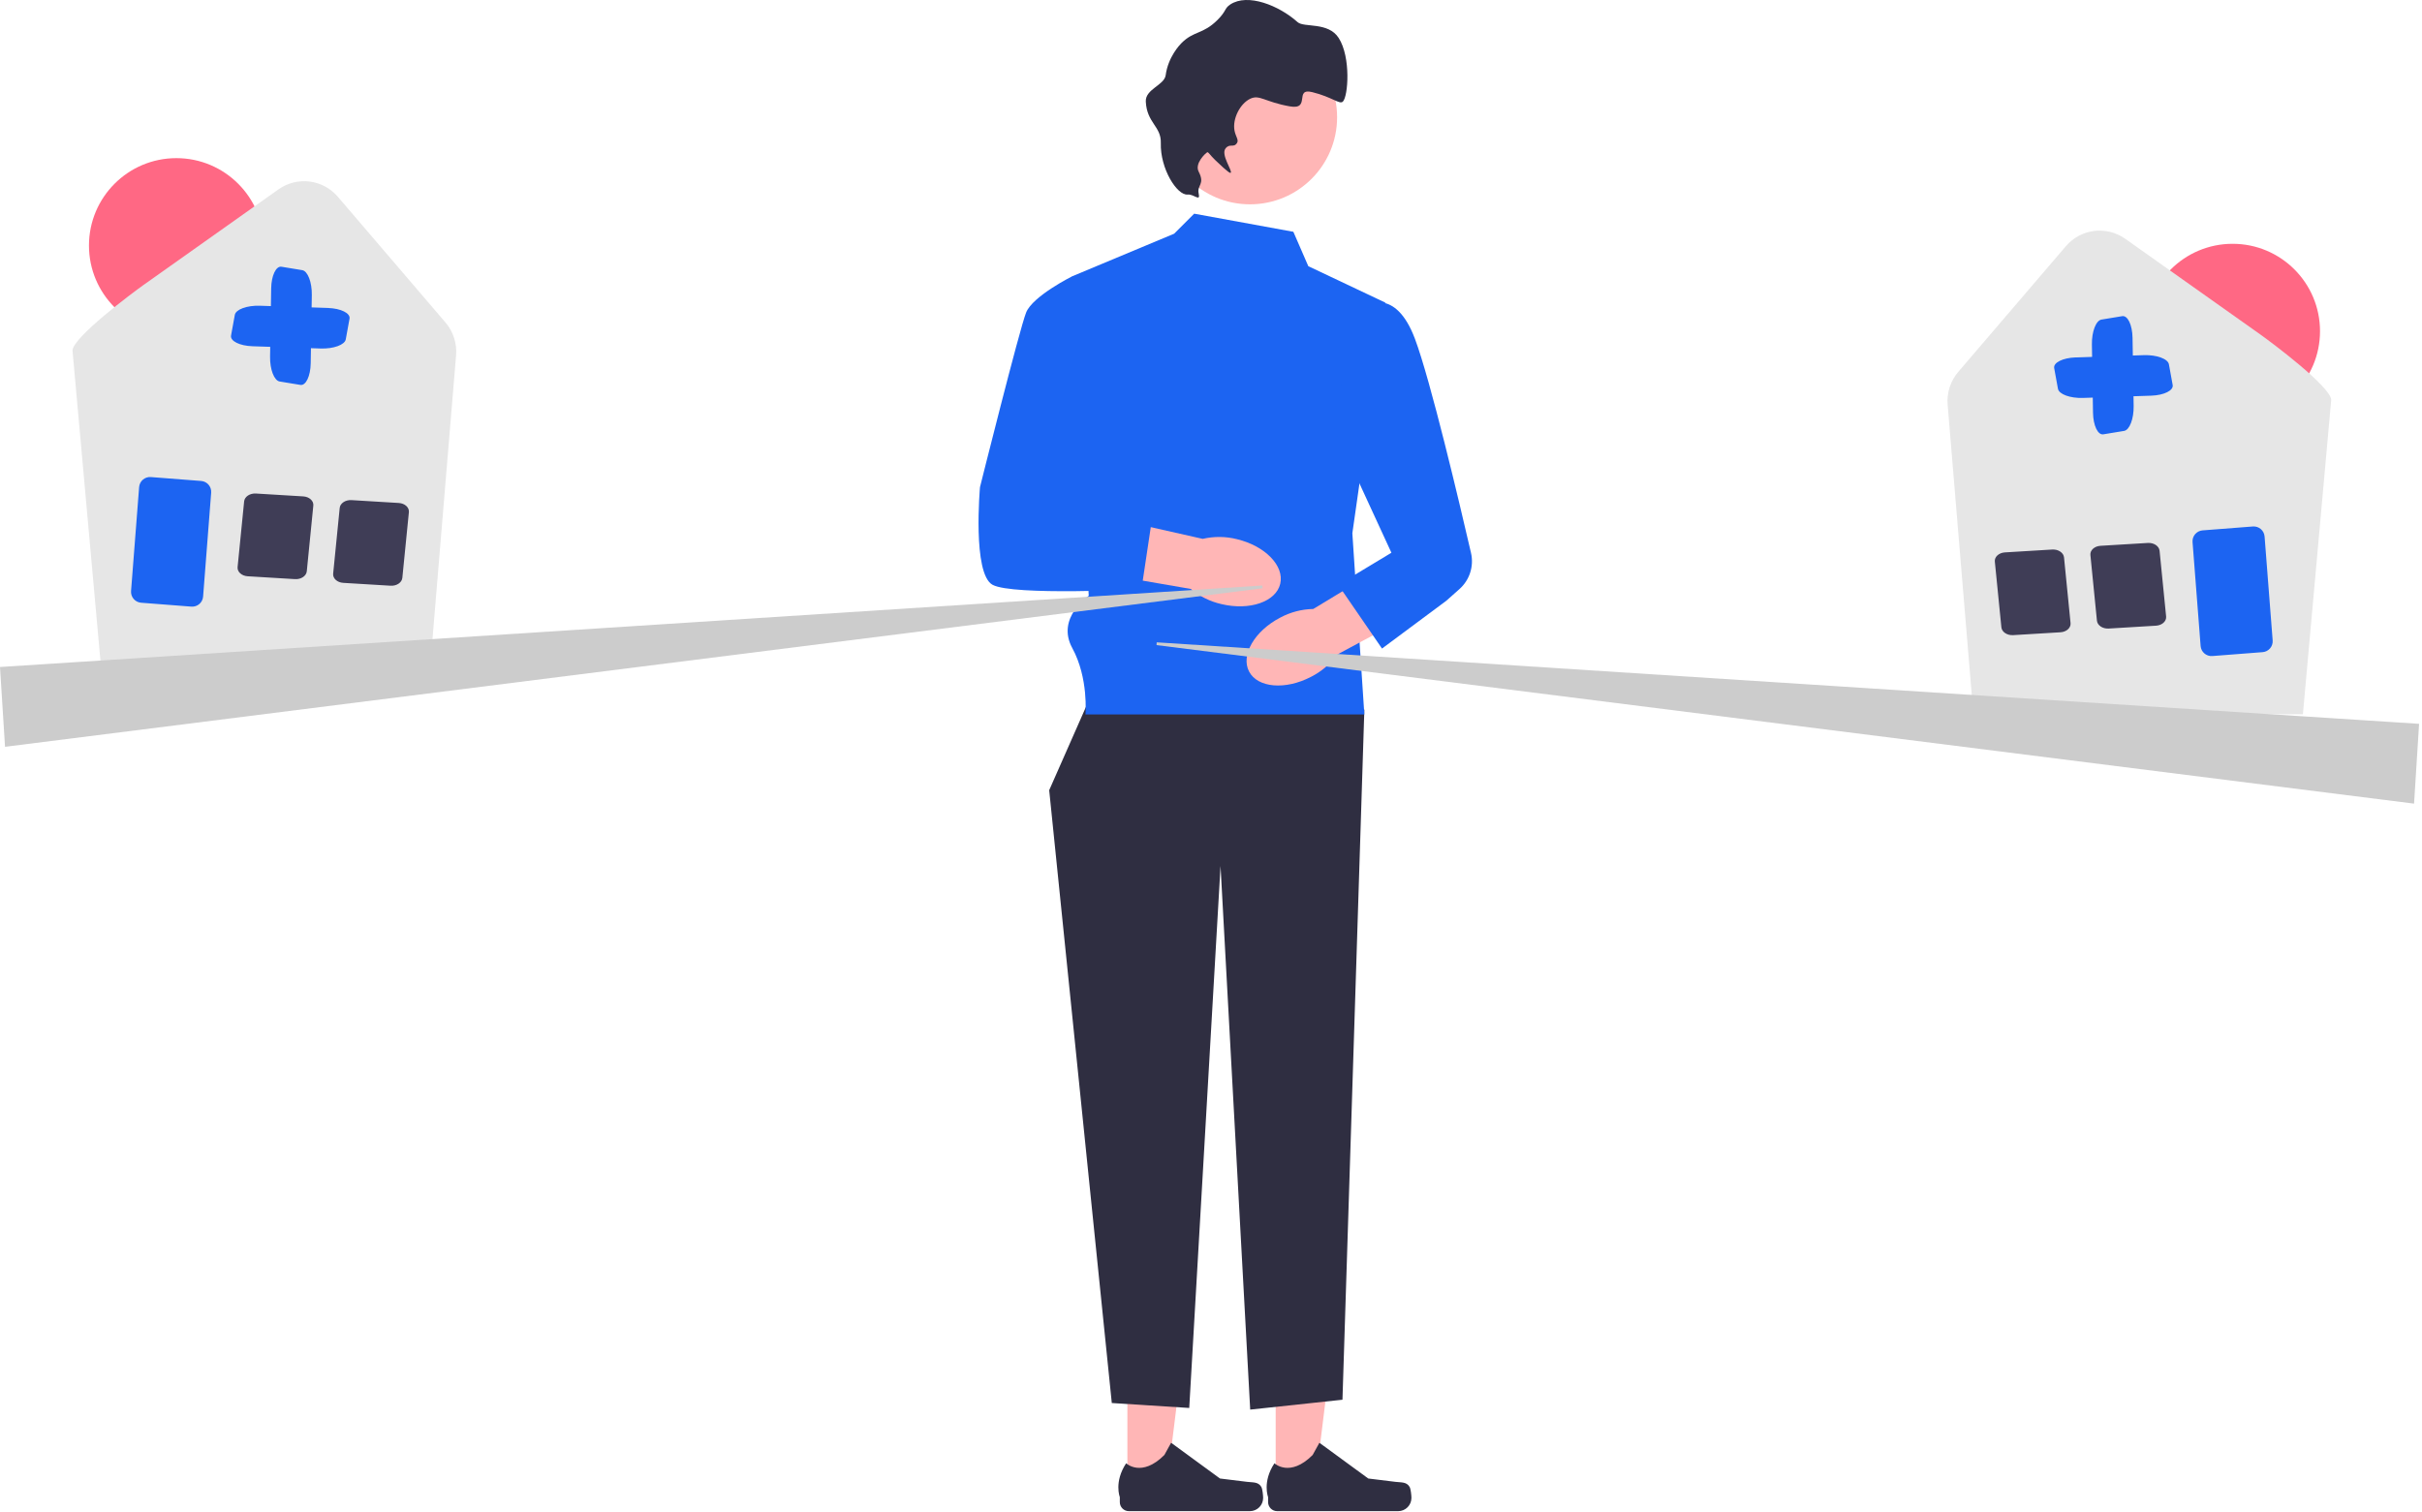
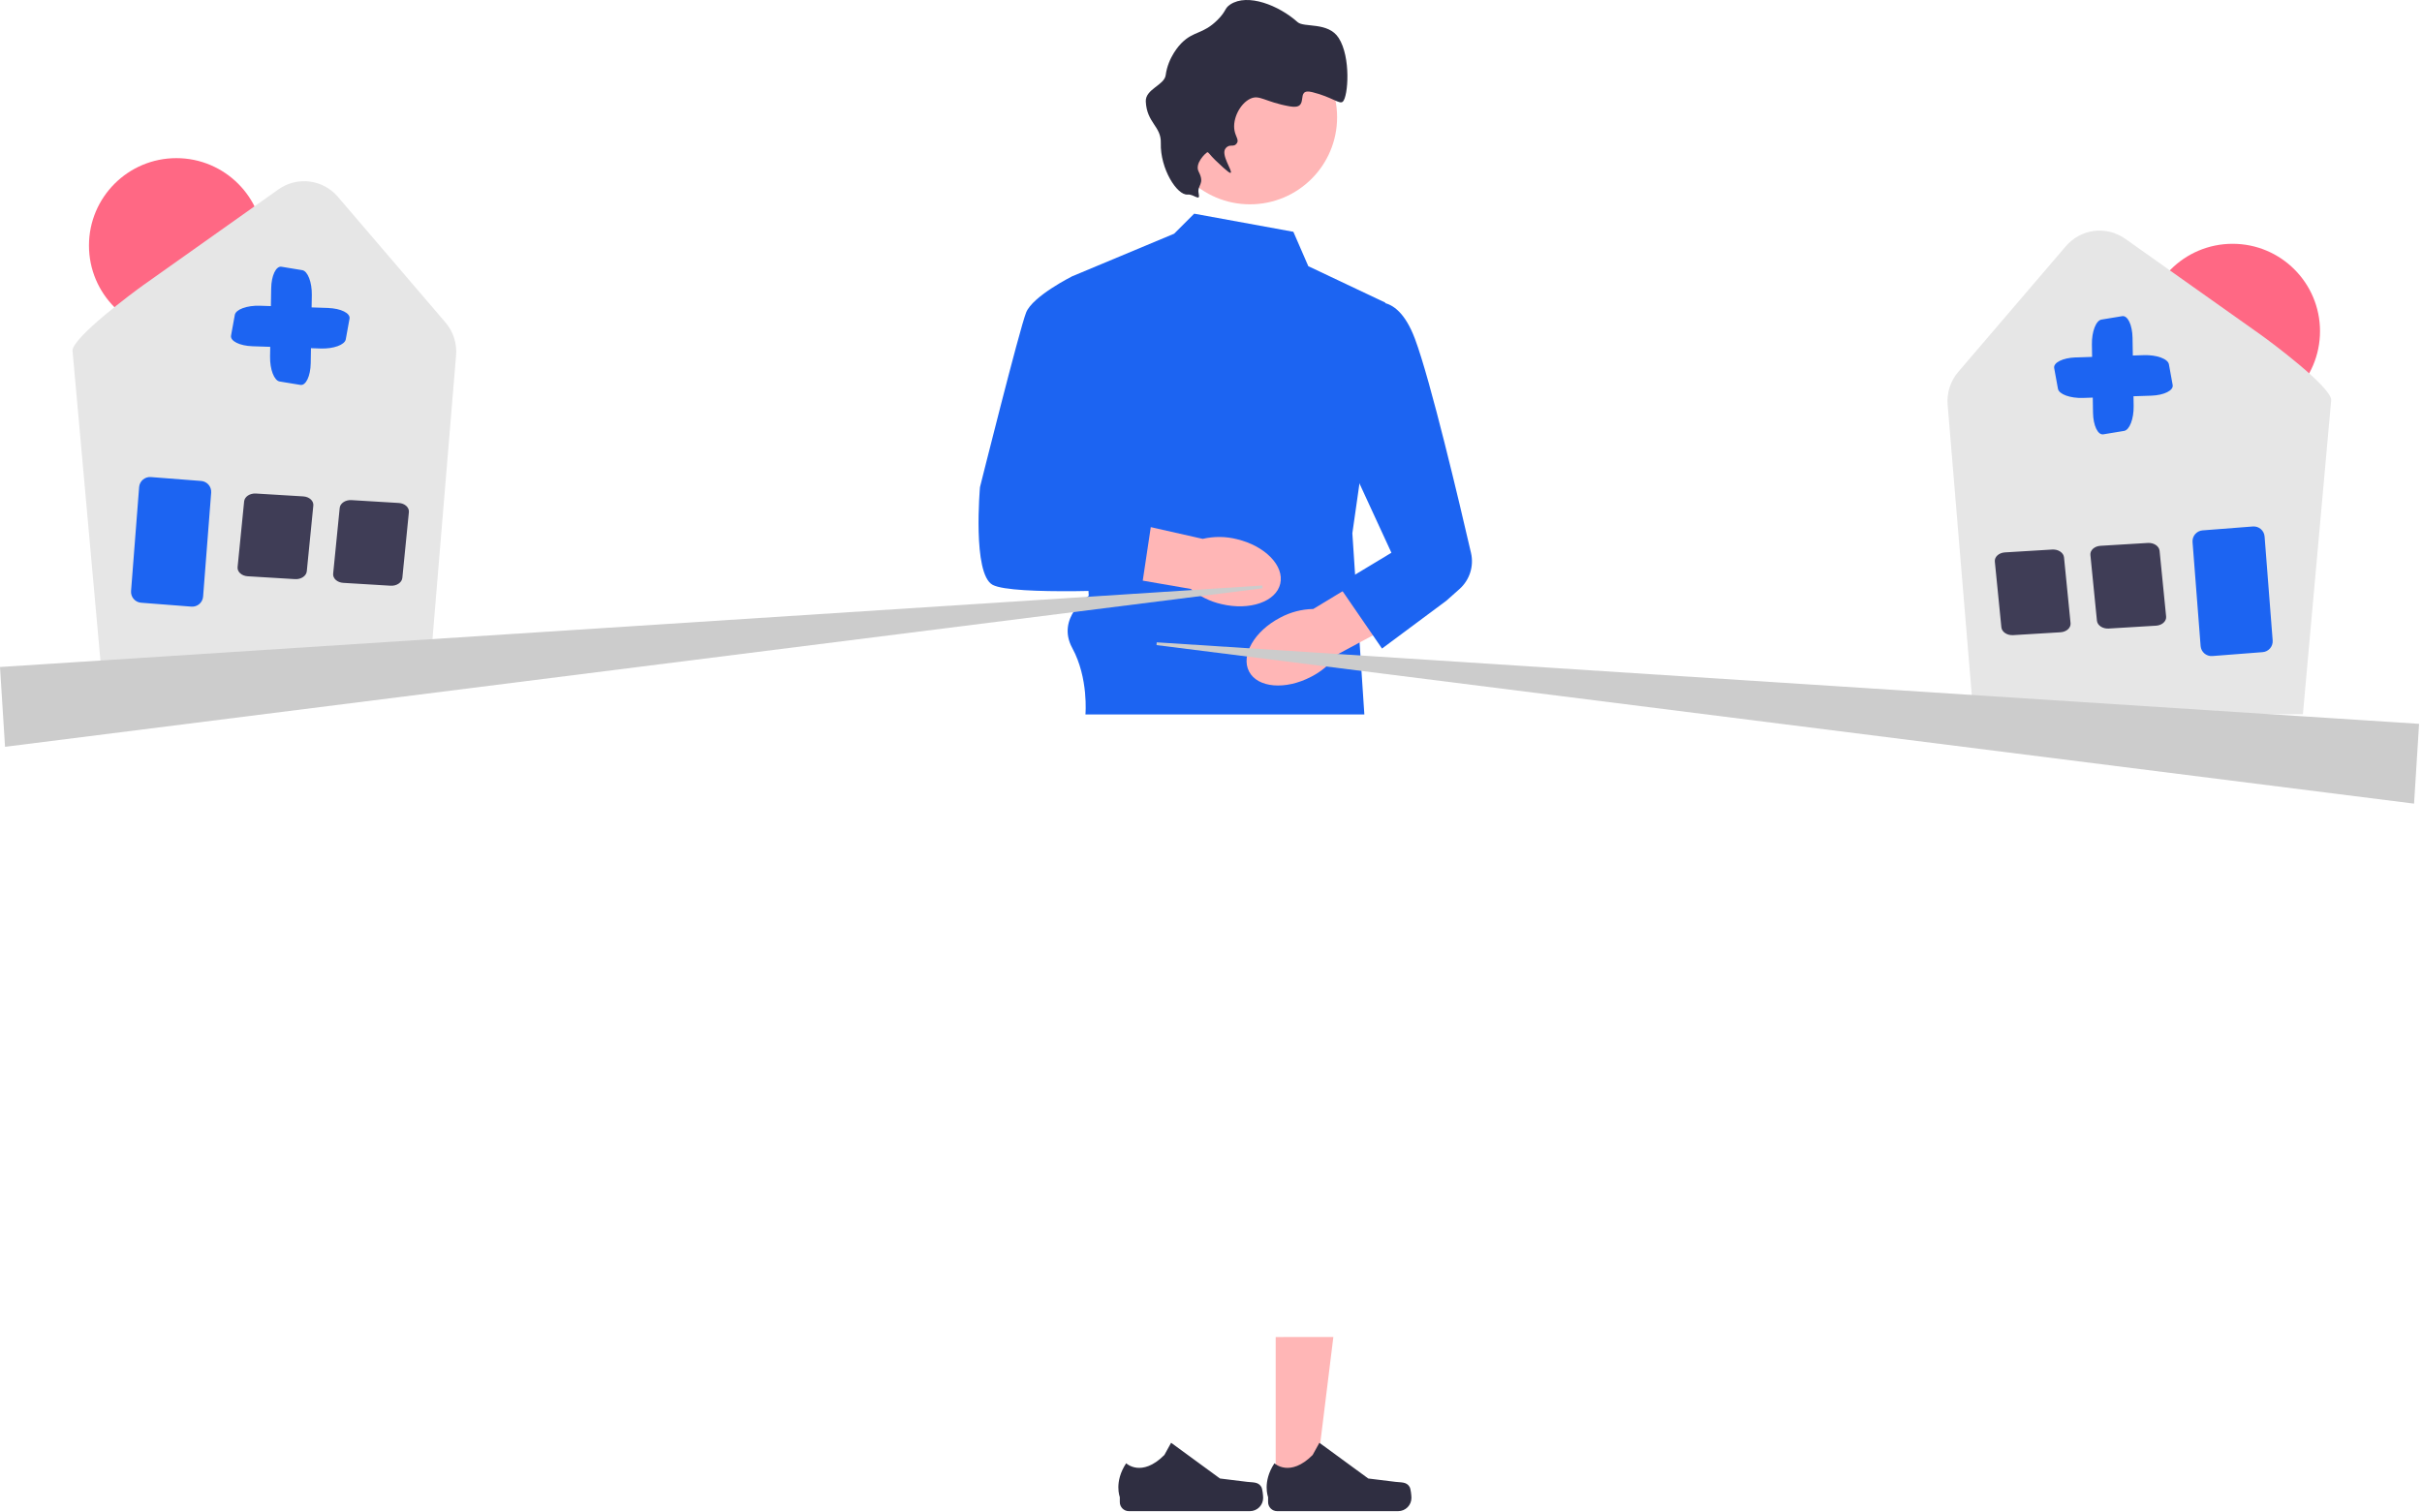
<svg xmlns="http://www.w3.org/2000/svg" width="735" height="459" viewBox="0 0 735 459" fill="none">
  <g clip-path="url(#clip0_510_129)">
    <path d="M387.13 451.571L398.989 451.57L404.631 405.827L387.128 405.828L387.13 451.571Z" fill="#FFB6B6" />
    <path d="M427.761 451.302C428.13 451.924 428.325 453.931 428.325 454.654C428.325 456.877 426.523 458.679 424.3 458.679H387.574C386.057 458.679 384.828 457.45 384.828 455.934V454.405C384.828 454.405 383.011 449.809 386.751 444.145C386.751 444.145 391.4 448.58 398.347 441.633L400.396 437.922L415.224 448.767L423.443 449.779C425.242 450 426.836 449.744 427.761 451.302Z" fill="#2F2E41" />
-     <path d="M342.13 451.571L353.989 451.57L359.631 405.827L342.128 405.828L342.13 451.571Z" fill="#FFB6B6" />
    <path d="M382.761 451.302C383.13 451.924 383.325 453.931 383.325 454.654C383.325 456.877 381.523 458.679 379.3 458.679H342.574C341.057 458.679 339.828 457.45 339.828 455.934V454.405C339.828 454.405 338.011 449.809 341.751 444.145C341.751 444.145 346.4 448.58 353.347 441.633L355.396 437.922L370.224 448.767L378.443 449.779C380.242 450 381.836 449.744 382.761 451.302Z" fill="#2F2E41" />
-     <path d="M333.396 205.855L318.396 239.855L337.396 425.855L360.896 427.355L370.396 262.855L379.396 427.855L407.396 424.855L414.038 215.395L333.396 205.855Z" fill="#2F2E41" />
    <path d="M392.495 70.356L362.396 64.856L356.318 70.934L325.396 83.856L330.396 180.855C330.396 180.855 320.396 187.517 325.396 196.686C330.396 205.855 329.396 216.855 329.396 216.855H414.038L410.396 161.855L420.396 91.856L397.03 80.793L392.495 70.356Z" fill="#1C64F2" />
    <path d="M370.679 183.364C379.23 185.405 387.215 182.648 388.513 177.206C389.811 171.764 383.932 165.699 375.378 163.658C371.972 162.796 368.409 162.762 364.987 163.559L328.647 155.367L325.167 172.503L361.361 178.759C364.055 181.016 367.25 182.595 370.679 183.364Z" fill="#FFB6B6" />
    <path d="M331.396 88.856L325.396 83.856C325.396 83.856 313.396 89.856 311.396 94.856C309.396 99.856 297.396 147.855 297.396 147.855C297.396 147.855 295.042 174.162 301.219 177.509C307.396 180.855 346.396 178.855 346.396 178.855L349.396 158.855L333.396 152.855L331.396 88.856Z" fill="#1C64F2" />
    <path d="M379.335 62.018C393.934 62.018 405.768 50.183 405.768 35.584C405.768 20.986 393.934 9.151 379.335 9.151C364.736 9.151 352.902 20.986 352.902 35.584C352.902 50.183 364.736 62.018 379.335 62.018Z" fill="#FFB6B6" />
    <path d="M360.377 59.05C357.21 59.333 352.041 51.232 352.271 43.386C352.419 38.339 348.038 37.347 347.712 30.838C347.522 27.046 353.348 25.863 353.748 22.821C354.473 17.31 358.029 13.601 358.473 13.15C362.305 9.258 365.01 10.523 369.516 6.013C372.229 3.297 371.534 2.553 373.362 1.348C378.635 -2.128 388.111 1.64 393.777 6.715C395.738 8.471 403.047 6.552 406.24 11.511C410.002 17.354 409.129 29.271 407.515 30.843C406.535 31.799 404.297 29.464 398.231 27.966C392.615 26.579 397.913 33.438 391.421 32.287C383.743 30.926 382.24 28.59 379.365 29.991C376.325 31.472 373.95 36.058 374.64 39.663C374.982 41.452 375.974 42.449 375.415 43.359C374.394 45.019 373.222 43.391 371.912 45.057C370.389 46.996 374.174 51.969 373.462 52.449C373.318 52.546 372.883 52.533 368.797 48.604C367.166 47.035 366.688 46.071 366.369 46.219C365.852 46.459 362.465 49.614 363.758 52.105C365.771 55.982 363.195 56.103 363.758 58.713C364.339 61.406 362.389 58.87 360.377 59.05Z" fill="#2F2E41" />
    <path d="M388.476 187.479C380.682 191.546 376.464 198.865 379.053 203.824C381.643 208.784 390.059 209.506 397.855 205.435C400.991 203.852 403.703 201.541 405.763 198.695L438.566 181.043L429.955 165.825L398.53 184.843C395.016 184.906 391.569 185.81 388.476 187.479Z" fill="#FFB6B6" />
    <path d="M414.396 92.856C414.396 92.856 423.396 86.856 429.396 102.855C434.13 115.478 442.909 152.685 446.404 167.83C447.332 171.851 445.989 176.051 442.905 178.792L438.896 182.355L419.396 196.855L406.101 177.509L422.249 167.773L403.833 127.824L414.396 92.856Z" fill="#1C64F2" />
    <path d="M677.525 127.05C692.175 127.05 704.05 115.175 704.05 100.525C704.05 85.876 692.175 74 677.525 74C662.876 74 651 85.876 651 100.525C651 115.175 662.876 127.05 677.525 127.05Z" fill="#FF6884" />
    <path d="M667.859 216.79H598.859L591.053 122.901C590.73 119.297 591.894 115.653 594.247 112.904L626.907 74.749C631.479 69.407 639.252 68.445 644.989 72.509L685.895 101.492C689.232 103.856 707.185 117.274 707.453 121.355L698.859 216.79H667.859Z" fill="#E6E6E6" />
    <path d="M624.524 118.007L623.381 111.725C623.079 110.067 625.998 108.613 629.888 108.484L650.593 107.799C654.483 107.671 657.892 108.915 658.194 110.573L659.338 116.855C659.64 118.514 656.721 119.967 652.831 120.096L632.127 120.781C628.237 120.91 624.826 119.665 624.524 118.007Z" fill="#1C64F2" />
    <path d="M637.727 97.002L644.027 95.964C645.69 95.69 647.095 98.633 647.158 102.525L647.496 123.238C647.559 127.129 646.257 130.518 644.594 130.792L638.294 131.83C636.631 132.104 635.226 129.161 635.163 125.27L634.826 104.557C634.762 100.665 636.064 97.276 637.727 97.002Z" fill="#1C64F2" />
    <path d="M667.817 196.085L665.369 164.54C665.228 162.721 666.593 161.126 668.412 160.985L683.677 159.8C685.496 159.659 687.09 161.024 687.231 162.844L689.68 194.388C689.821 196.207 688.456 197.801 686.637 197.943L671.372 199.127C669.553 199.268 667.959 197.903 667.817 196.085Z" fill="#1C64F2" />
    <path d="M607.354 190.401L605.369 170.45C605.228 169.027 606.597 167.779 608.422 167.669L622.799 166.798C624.623 166.688 626.223 167.756 626.365 169.179L628.349 189.13C628.491 190.554 627.122 191.802 625.297 191.912L610.92 192.782C609.095 192.893 607.496 191.825 607.354 190.401Z" fill="#3F3D56" />
    <path d="M636.354 188.401L634.369 168.45C634.228 167.027 635.597 165.779 637.422 165.669L651.799 164.798C653.623 164.688 655.223 165.756 655.365 167.179L657.349 187.13C657.491 188.554 656.122 189.802 654.297 189.912L639.92 190.782C638.095 190.893 636.496 189.825 636.354 188.401Z" fill="#3F3D56" />
    <path d="M350.97 195.806L351.025 194.965L734.116 219.705L732.589 243.926L350.97 195.806Z" fill="#CCCCCC" />
    <path d="M53.525 101.05C68.175 101.05 80.05 89.175 80.05 74.525C80.05 59.876 68.175 48 53.525 48C38.876 48 27 59.876 27 74.525C27 89.175 38.876 101.05 53.525 101.05Z" fill="#FF6884" />
    <path d="M61.594 201.79H130.594L138.4 107.901C138.723 104.297 137.559 100.653 135.206 97.904L102.546 59.749C97.975 54.407 90.201 53.445 84.464 57.509L43.558 86.492C40.221 88.856 22.268 102.274 22 106.355L30.594 201.79H61.594Z" fill="#E6E6E6" />
    <path d="M104.929 103.007L106.072 96.725C106.374 95.067 103.455 93.613 99.565 93.484L78.86 92.799C74.97 92.671 71.561 93.915 71.259 95.573L70.115 101.855C69.813 103.514 72.732 104.967 76.622 105.096L97.326 105.781C101.216 105.91 104.627 104.665 104.929 103.007Z" fill="#1C64F2" />
    <path d="M91.726 82.002L85.426 80.964C83.763 80.69 82.358 83.633 82.295 87.525L81.957 108.238C81.894 112.129 83.196 115.518 84.859 115.792L91.159 116.83C92.822 117.104 94.227 114.161 94.29 110.27L94.627 89.557C94.691 85.665 93.389 82.276 91.726 82.002Z" fill="#1C64F2" />
    <path d="M61.636 181.085L64.084 149.54C64.225 147.721 62.86 146.126 61.041 145.985L45.776 144.8C43.957 144.659 42.363 146.024 42.221 147.844L39.773 179.388C39.632 181.207 40.997 182.801 42.816 182.943L58.081 184.127C59.9 184.268 61.494 182.903 61.636 181.085Z" fill="#1C64F2" />
    <path d="M122.099 175.401L124.084 155.45C124.225 154.027 122.856 152.779 121.031 152.669L106.654 151.798C104.83 151.688 103.23 152.756 103.088 154.179L101.104 174.13C100.962 175.554 102.331 176.802 104.156 176.912L118.533 177.782C120.358 177.893 121.957 176.825 122.099 175.401Z" fill="#3F3D56" />
    <path d="M93.099 173.401L95.084 153.45C95.225 152.027 93.856 150.779 92.031 150.669L77.654 149.798C75.83 149.688 74.23 150.756 74.088 152.179L72.104 172.13C71.962 173.554 73.331 174.802 75.156 174.912L89.533 175.782C91.358 175.893 92.957 174.825 93.099 173.401Z" fill="#3F3D56" />
    <path d="M1.527 226.676L0 202.455L383.091 177.715L383.145 178.555L1.527 226.676Z" fill="#CCCCCC" />
  </g>
  <defs>
    <clipPath id="clip0_510_129">
      <rect width="734.116" height="458.679" fill="white" />
    </clipPath>
  </defs>
</svg>